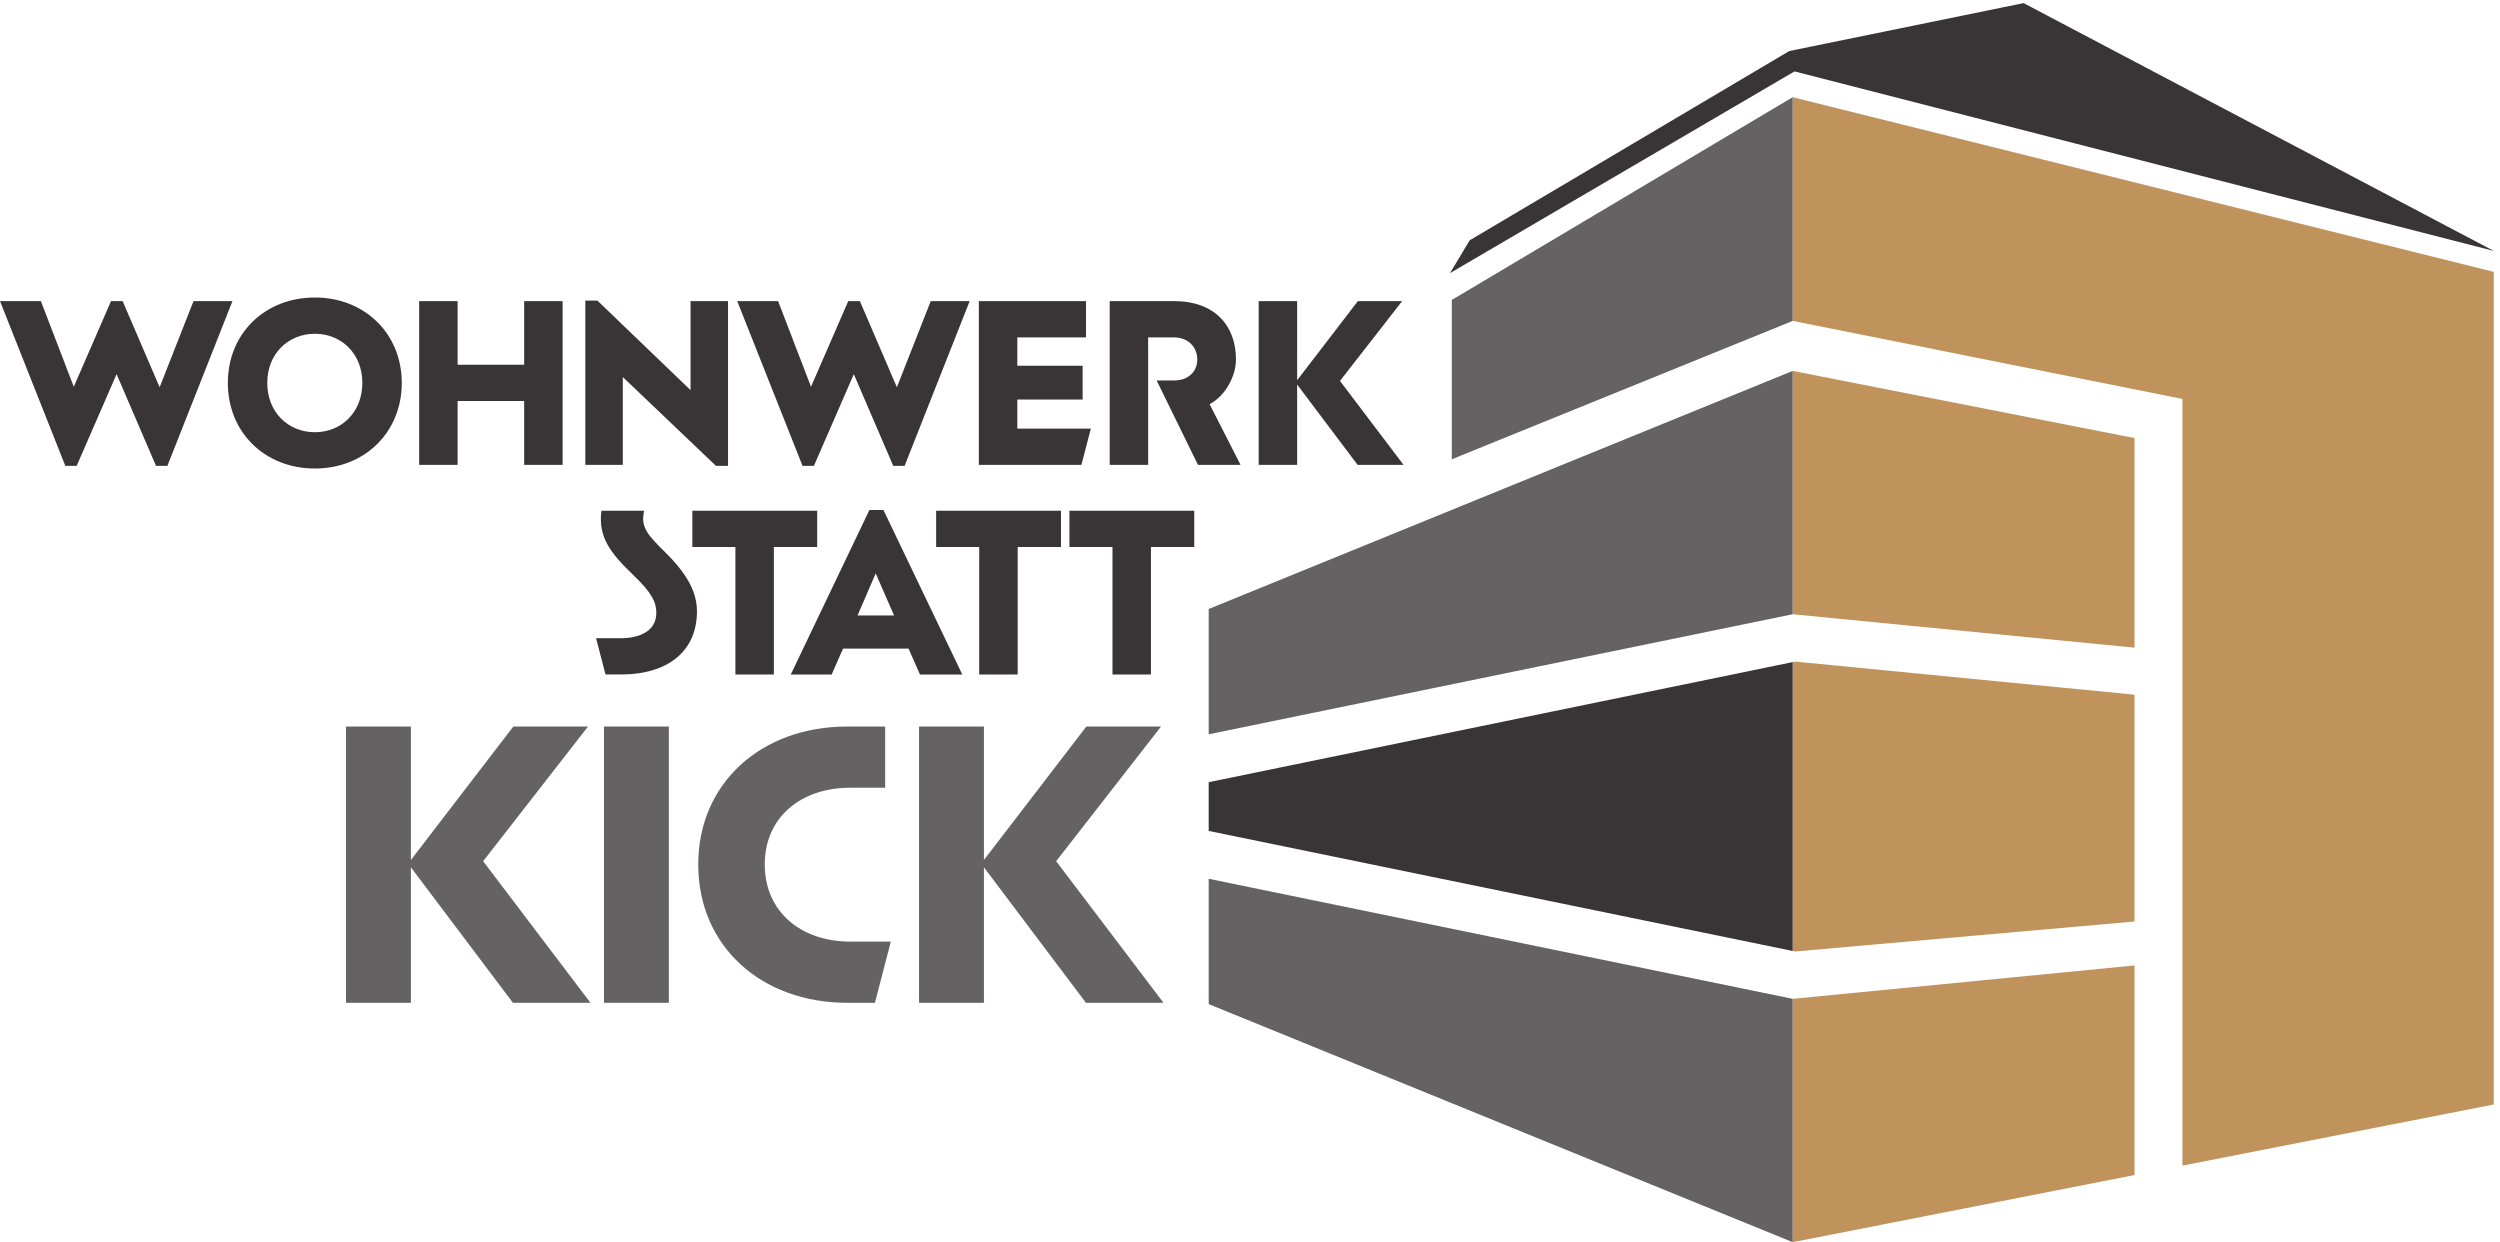
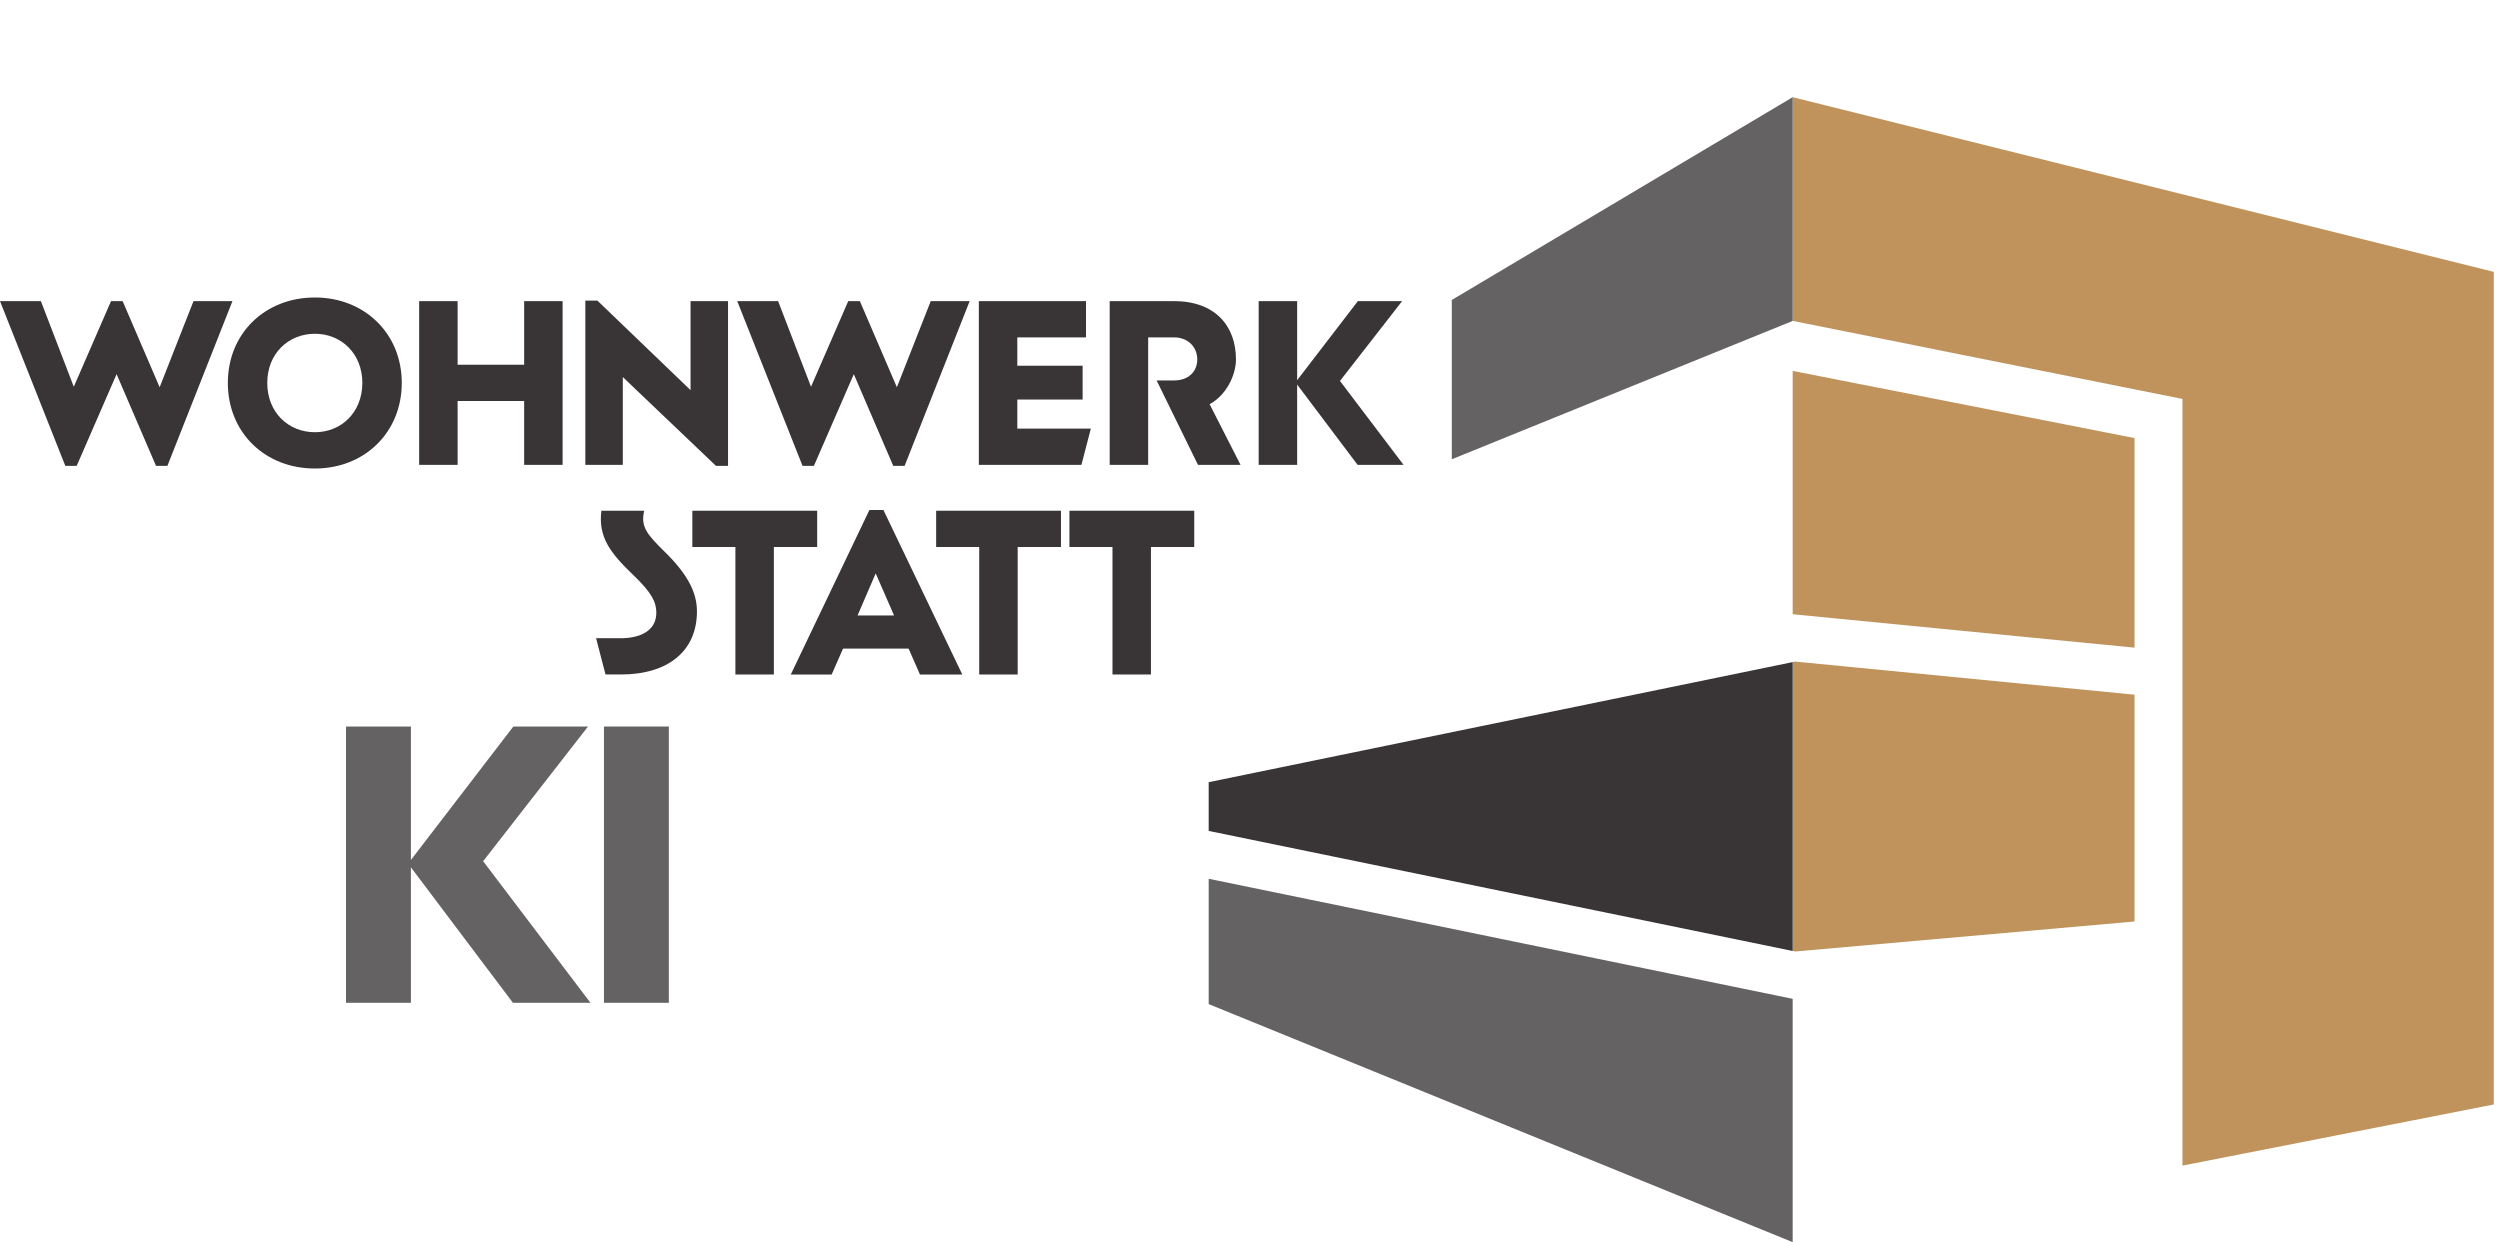
<svg xmlns="http://www.w3.org/2000/svg" xmlns:ns1="http://sodipodi.sourceforge.net/DTD/sodipodi-0.dtd" xmlns:ns2="http://www.inkscape.org/namespaces/inkscape" version="1.1" id="svg1" width="227.773" height="113.173" viewBox="0 0 227.773 113.173" ns1:docname="Kick_Logo_12-24_zw.eps">
  <defs id="defs1" />
  <ns1:namedview id="namedview1" pagecolor="#ffffff" bordercolor="#000000" borderopacity="0.25" ns2:showpageshadow="2" ns2:pageopacity="0.0" ns2:pagecheckerboard="0" ns2:deskcolor="#d1d1d1">
    <ns2:page x="0" y="0" ns2:label="1" id="page1" width="227.773" height="113.173" margin="0" bleed="0" />
  </ns1:namedview>
  <g id="g1" ns2:groupmode="layer" ns2:label="1">
    <g id="group-R5">
      <path id="path2" d="M 281.484,256.777 V 163.984 H 237.039 V 353.23 h 44.445 v -91.414 l 70.164,91.414 h 51.161 l -71.84,-92.253 73.511,-96.993 h -53.109 l -69.887,92.793" style="fill:#656263;fill-opacity:1;fill-rule:nonzero;stroke:none" transform="matrix(0.133,0,0,-0.133,0,113.173)" />
      <path id="path3" d="m 413.734,353.23 h 44.45 V 163.984 h -44.45 V 353.23" style="fill:#656263;fill-opacity:1;fill-rule:nonzero;stroke:none" transform="matrix(0.133,0,0,-0.133,0,113.173)" />
-       <path id="path4" d="m 478.316,258.75 c 0,55.621 43.051,94.48 102.036,94.48 h 25.996 v -41.933 h -24.043 c -33.543,0 -58.422,-20.129 -58.422,-52.547 0,-32.441 24.879,-52.832 58.422,-52.832 h 27.953 l -10.903,-41.934 h -19.003 c -58.985,0 -102.036,38.848 -102.036,94.766" style="fill:#656263;fill-opacity:1;fill-rule:nonzero;stroke:none" transform="matrix(0.133,0,0,-0.133,0,113.173)" />
-       <path id="path5" d="M 674.023,256.777 V 163.984 H 629.574 V 353.23 h 44.449 v -91.414 l 70.161,91.414 h 51.16 L 723.5,260.977 797.02,163.984 h -53.114 l -69.883,92.793" style="fill:#656263;fill-opacity:1;fill-rule:nonzero;stroke:none" transform="matrix(0.133,0,0,-0.133,0,113.173)" />
      <path id="path6" d="m 0,644.652 h 28.004 l 22.539,-58.66 25.516,58.66 h 7.957 l 25.347,-58.992 23.203,58.992 h 26.676 L 114.668,531.801 h -7.789 L 79.867,594.605 52.531,531.801 H 44.742 L 0,644.652" style="fill:#393536;fill-opacity:1;fill-rule:nonzero;stroke:none" transform="matrix(0.133,0,0,-0.133,0,113.173)" />
      <path id="path7" d="m 215.738,554.84 c 18.063,0 32.481,13.582 32.481,33.797 0,20.058 -14.418,33.644 -32.481,33.644 -18.226,0 -32.648,-13.586 -32.648,-33.644 0,-20.215 14.422,-33.797 32.648,-33.797 z m -59.66,33.797 c 0,33.808 25.36,58.496 59.66,58.496 33.969,0 59.492,-24.688 59.492,-58.496 0,-33.965 -25.523,-58.66 -59.492,-58.66 -34.3,0 -59.66,24.695 -59.66,58.66" style="fill:#393536;fill-opacity:1;fill-rule:nonzero;stroke:none" transform="matrix(0.133,0,0,-0.133,0,113.173)" />
      <path id="path8" d="m 287.141,532.465 v 112.187 h 26.343 V 601.07 h 45.575 v 43.582 h 26.347 V 532.465 h -26.347 v 43.75 h -45.575 v -43.75 h -26.343" style="fill:#393536;fill-opacity:1;fill-rule:nonzero;stroke:none" transform="matrix(0.133,0,0,-0.133,0,113.173)" />
      <path id="path9" d="m 490.449,531.801 -63.801,60.82 v -60.156 h -25.679 v 112.519 h 8.285 l 63.797,-61.316 v 60.984 h 25.683 V 531.801 h -8.285" style="fill:#393536;fill-opacity:1;fill-rule:nonzero;stroke:none" transform="matrix(0.133,0,0,-0.133,0,113.173)" />
      <path id="path10" d="m 505.02,644.652 h 28.003 l 22.54,-58.66 25.515,58.66 h 7.953 l 25.356,-58.992 23.203,58.992 h 26.672 L 619.688,531.801 h -7.79 l -27.011,62.804 -27.336,-62.804 h -7.789 L 505.02,644.652" style="fill:#393536;fill-opacity:1;fill-rule:nonzero;stroke:none" transform="matrix(0.133,0,0,-0.133,0,113.173)" />
      <path id="path11" d="m 670.543,644.652 h 73.406 v -24.851 h -47.058 v -19.395 h 44.742 V 577.211 H 696.891 V 557.32 h 50.375 l -6.461,-24.855 h -70.262 v 112.187" style="fill:#393536;fill-opacity:1;fill-rule:nonzero;stroke:none" transform="matrix(0.133,0,0,-0.133,0,113.173)" />
      <path id="path12" d="m 760.176,644.652 h 44.078 c 28.172,0 42.422,-17.07 42.422,-39.941 0,-10.938 -6.793,-24.688 -18.063,-30.652 l 21.211,-41.594 H 820.66 l -28.336,57.832 h 11.93 c 9.777,0 15.906,5.969 15.906,14.414 0,8.293 -6.129,15.09 -15.906,15.09 h -17.731 v -87.336 h -26.347 v 112.187" style="fill:#393536;fill-opacity:1;fill-rule:nonzero;stroke:none" transform="matrix(0.133,0,0,-0.133,0,113.173)" />
      <path id="path13" d="m 888.586,587.484 v -55.019 h -26.352 v 112.187 h 26.352 v -54.187 l 41.602,54.187 h 30.32 l -42.586,-54.687 43.57,-57.5 h -31.48 l -41.426,55.019" style="fill:#393536;fill-opacity:1;fill-rule:nonzero;stroke:none" transform="matrix(0.133,0,0,-0.133,0,113.173)" />
      <path id="path14" d="m 408.336,413.727 h 17.062 c 2.985,0 24.196,0 24.196,17.566 0,7.297 -3.309,13.75 -15.574,25.52 -15.743,15.078 -24.364,26.015 -22.043,44.246 h 29.332 c -2.653,-10.938 1.992,-16.239 13.921,-28.008 15.243,-14.91 22.208,-27.508 22.208,-40.926 0,-27.18 -19.723,-43.254 -52.204,-43.254 h -10.437 l -6.461,24.856" style="fill:#393536;fill-opacity:1;fill-rule:nonzero;stroke:none" transform="matrix(0.133,0,0,-0.133,0,113.173)" />
      <path id="path15" d="m 503.773,476.207 h -29.496 v 24.852 h 85.508 v -24.852 h -29.664 v -87.336 h -26.348 v 87.336" style="fill:#393536;fill-opacity:1;fill-rule:nonzero;stroke:none" transform="matrix(0.133,0,0,-0.133,0,113.173)" />
      <path id="path16" d="m 612.473,429.301 -12.594,28.84 -12.43,-28.84 z m -16.903,72.258 h 9.61 l 54.023,-112.688 h -29 l -7.785,17.734 h -44.906 l -7.789,-17.734 h -28.008 l 53.855,112.688" style="fill:#393536;fill-opacity:1;fill-rule:nonzero;stroke:none" transform="matrix(0.133,0,0,-0.133,0,113.173)" />
      <path id="path17" d="m 670.793,476.207 h -29.5 v 24.852 h 85.508 v -24.852 h -29.66 v -87.336 h -26.348 v 87.336" style="fill:#393536;fill-opacity:1;fill-rule:nonzero;stroke:none" transform="matrix(0.133,0,0,-0.133,0,113.173)" />
      <path id="path18" d="M 762.086,476.207 H 732.59 v 24.852 h 85.508 v -24.852 h -29.664 v -87.336 h -26.348 v 87.336" style="fill:#393536;fill-opacity:1;fill-rule:nonzero;stroke:none" transform="matrix(0.133,0,0,-0.133,0,113.173)" />
      <path id="path19" d="M 1228.04,430.152 V 596.84 l 234.18,-46.012 v -143.57 l -234.18,22.894" style="fill:#bf935b;fill-opacity:1;fill-rule:evenodd;stroke:none" transform="matrix(0.133,0,0,-0.133,0,113.173)" />
-       <path id="path20" d="m 1228.04,0 234.18,45.988 V 189.563 L 1228.04,166.688 V 0" style="fill:#bf935b;fill-opacity:1;fill-rule:evenodd;stroke:none" transform="matrix(0.133,0,0,-0.133,0,113.173)" />
-       <path id="path21" d="m 1462.22,375.039 -232.47,22.68 -1.71,-0.371 V 199.469 l 1.71,-0.348 232.47,20.559 v 155.359" style="fill:#bf935b;fill-opacity:1;fill-rule:evenodd;stroke:none" transform="matrix(0.133,0,0,-0.133,0,113.173)" />
+       <path id="path21" d="m 1462.22,375.039 -232.47,22.68 -1.71,-0.371 V 199.469 l 1.71,-0.348 232.47,20.559 " style="fill:#bf935b;fill-opacity:1;fill-rule:evenodd;stroke:none" transform="matrix(0.133,0,0,-0.133,0,113.173)" />
      <path id="path22" d="M 1495.05,52.449 1708.31,94.332 V 664.676 L 1228.04,784.348 V 631.086 l 267.01,-53.434 V 52.449" style="fill:#bf935b;fill-opacity:1;fill-rule:evenodd;stroke:none" transform="matrix(0.133,0,0,-0.133,0,113.173)" />
-       <path id="path23" d="M 1708.31,679.035 1386.24,848.797 1225.7,815.965 1006.76,686.293 993.281,663.813 1229.29,802 v 0 l 479.02,-122.965" style="fill:#393536;fill-opacity:1;fill-rule:nonzero;stroke:none" transform="matrix(0.133,0,0,-0.133,0,113.173)" />
-       <path id="path24" d="M 827.988,433.754 V 347.91 l 400.052,82.242 V 596.84 L 827.988,433.754" style="fill:#656263;fill-opacity:1;fill-rule:evenodd;stroke:none" transform="matrix(0.133,0,0,-0.133,0,113.173)" />
      <path id="path25" d="M 1229.75,397.719 827.988,315.105 v -33.39 l 400.052,-82.242 v 197.875 l 1.71,0.371" style="fill:#393536;fill-opacity:1;fill-rule:nonzero;stroke:none" transform="matrix(0.133,0,0,-0.133,0,113.173)" />
      <path id="path26" d="M 827.988,248.93 V 163.086 L 1228.04,0 V 166.688 L 827.988,248.93" style="fill:#656263;fill-opacity:1;fill-rule:evenodd;stroke:none" transform="matrix(0.133,0,0,-0.133,0,113.173)" />
      <path id="path27" d="M 994.523,645.445 V 536.316 l 233.517,94.77 V 784.352 L 994.523,645.445" style="fill:#656263;fill-opacity:1;fill-rule:evenodd;stroke:none" transform="matrix(0.133,0,0,-0.133,0,113.173)" />
    </g>
  </g>
</svg>